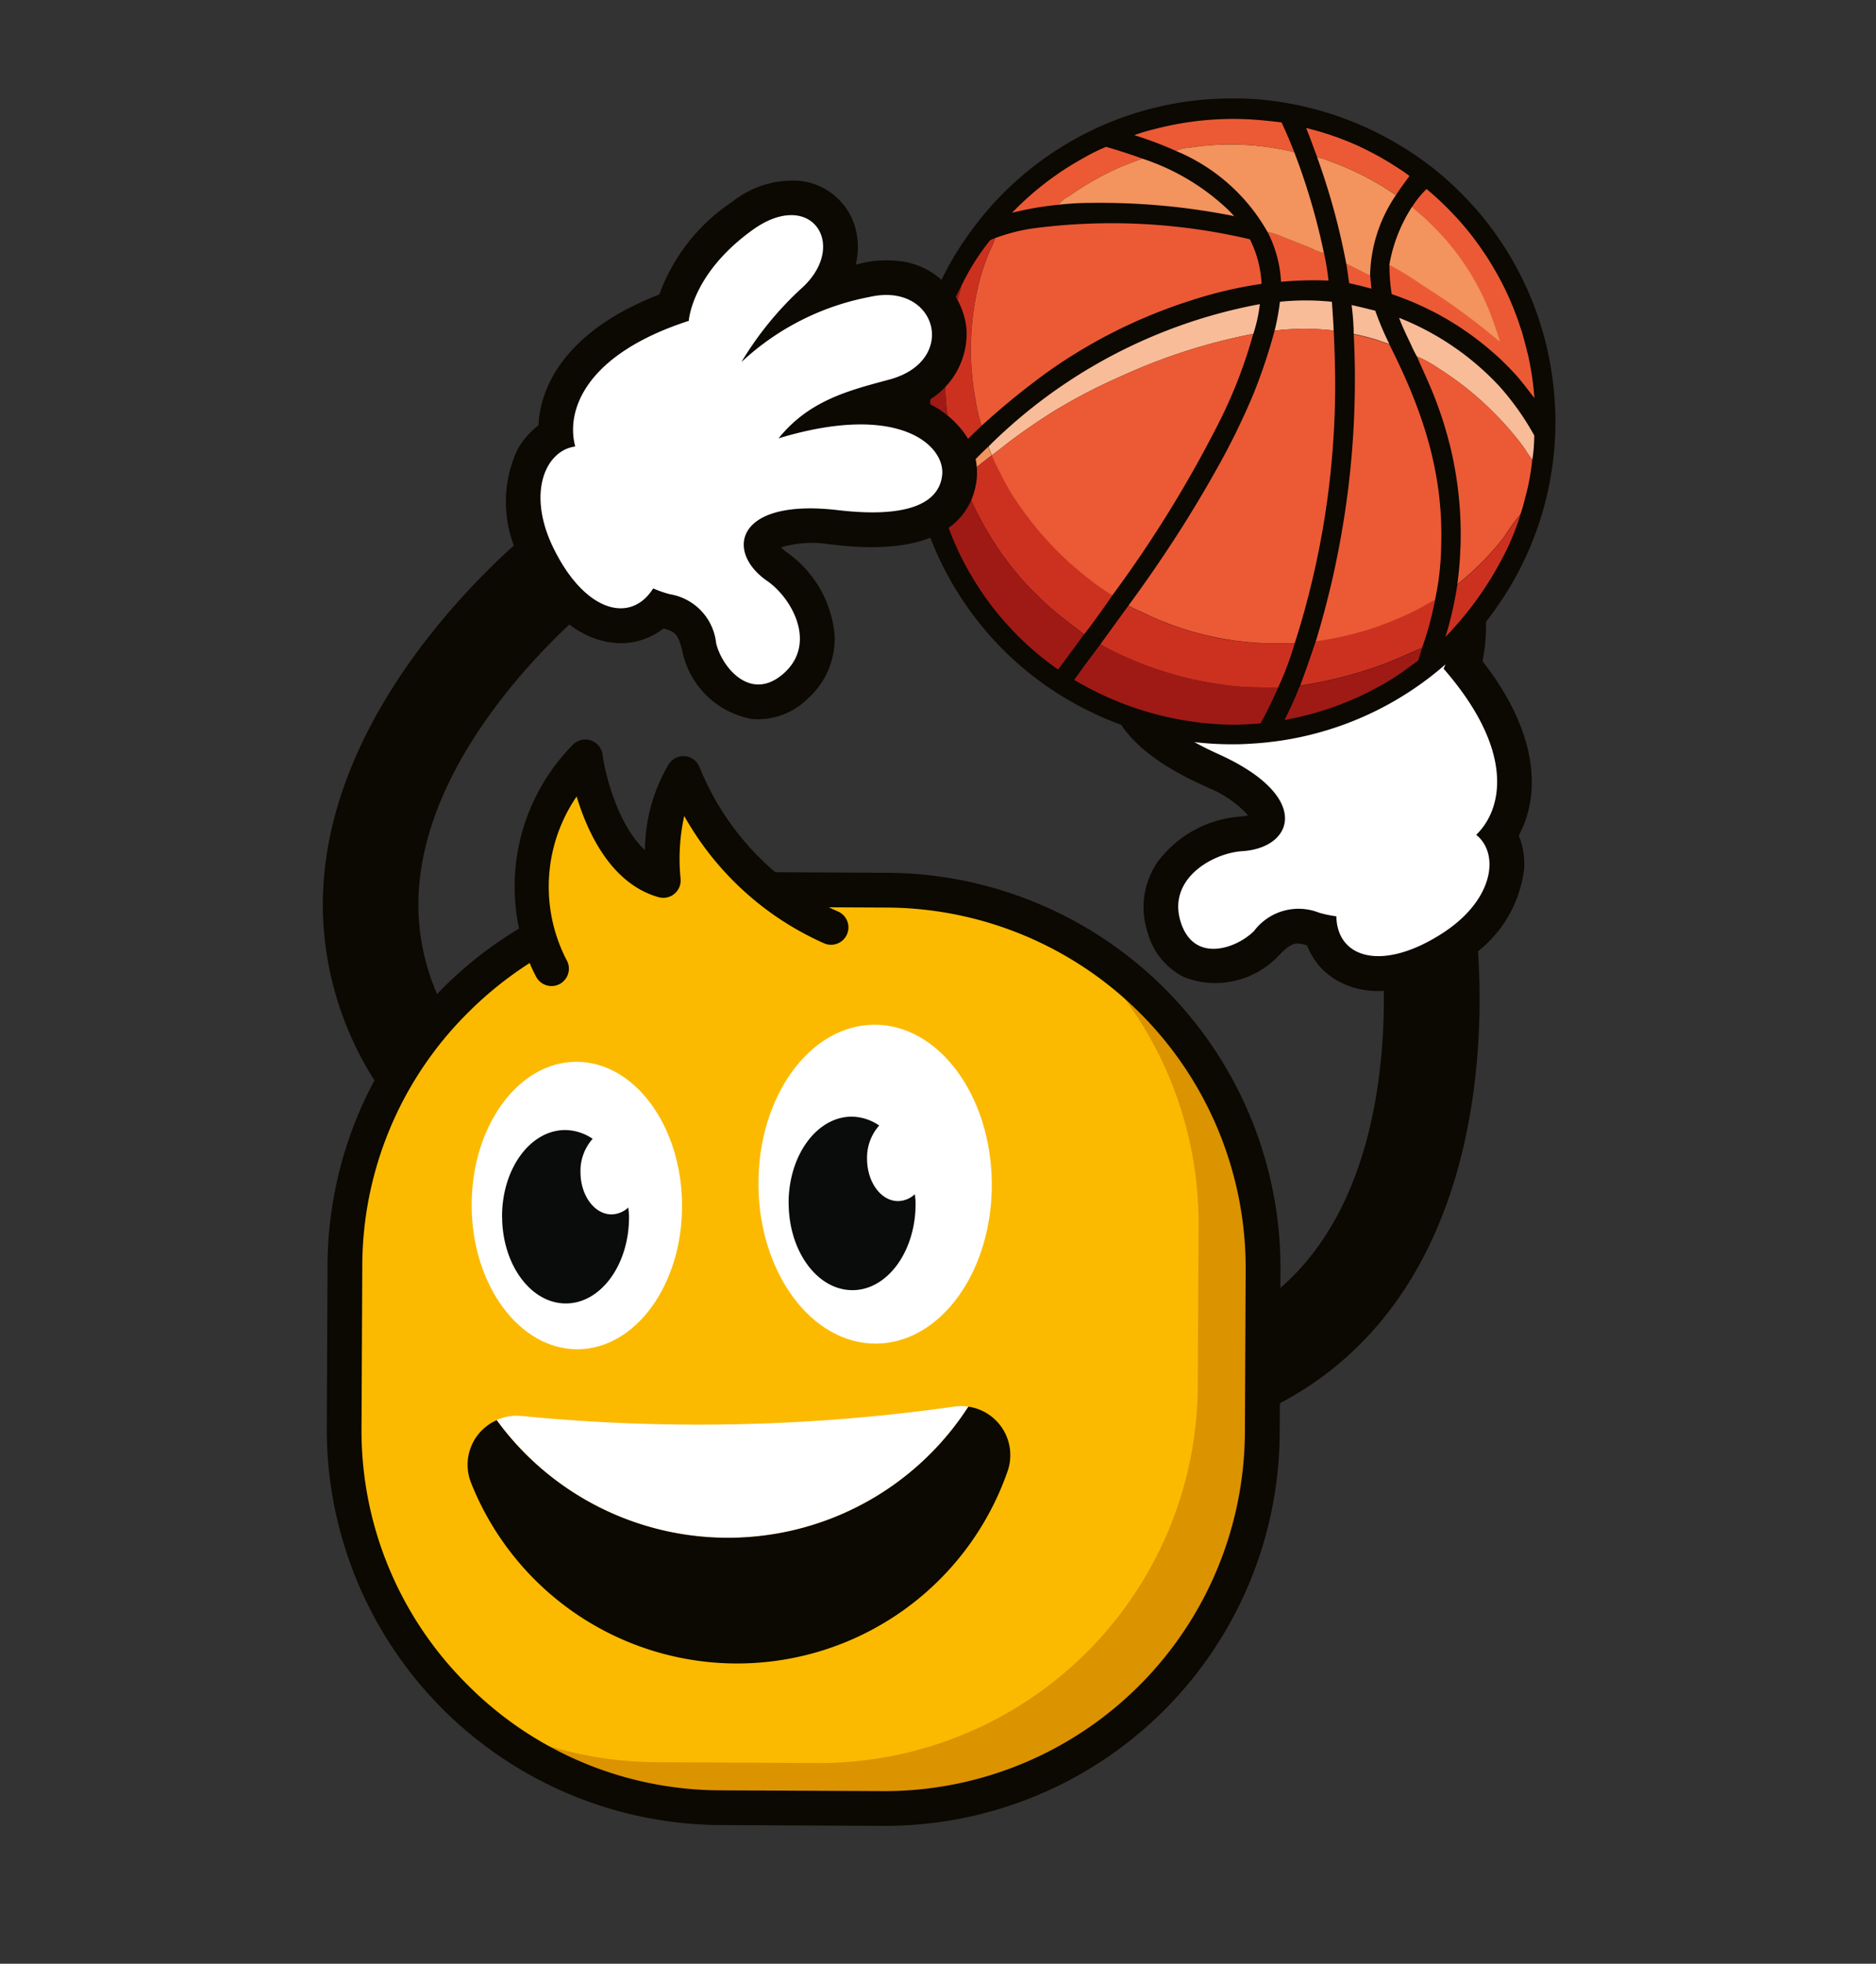
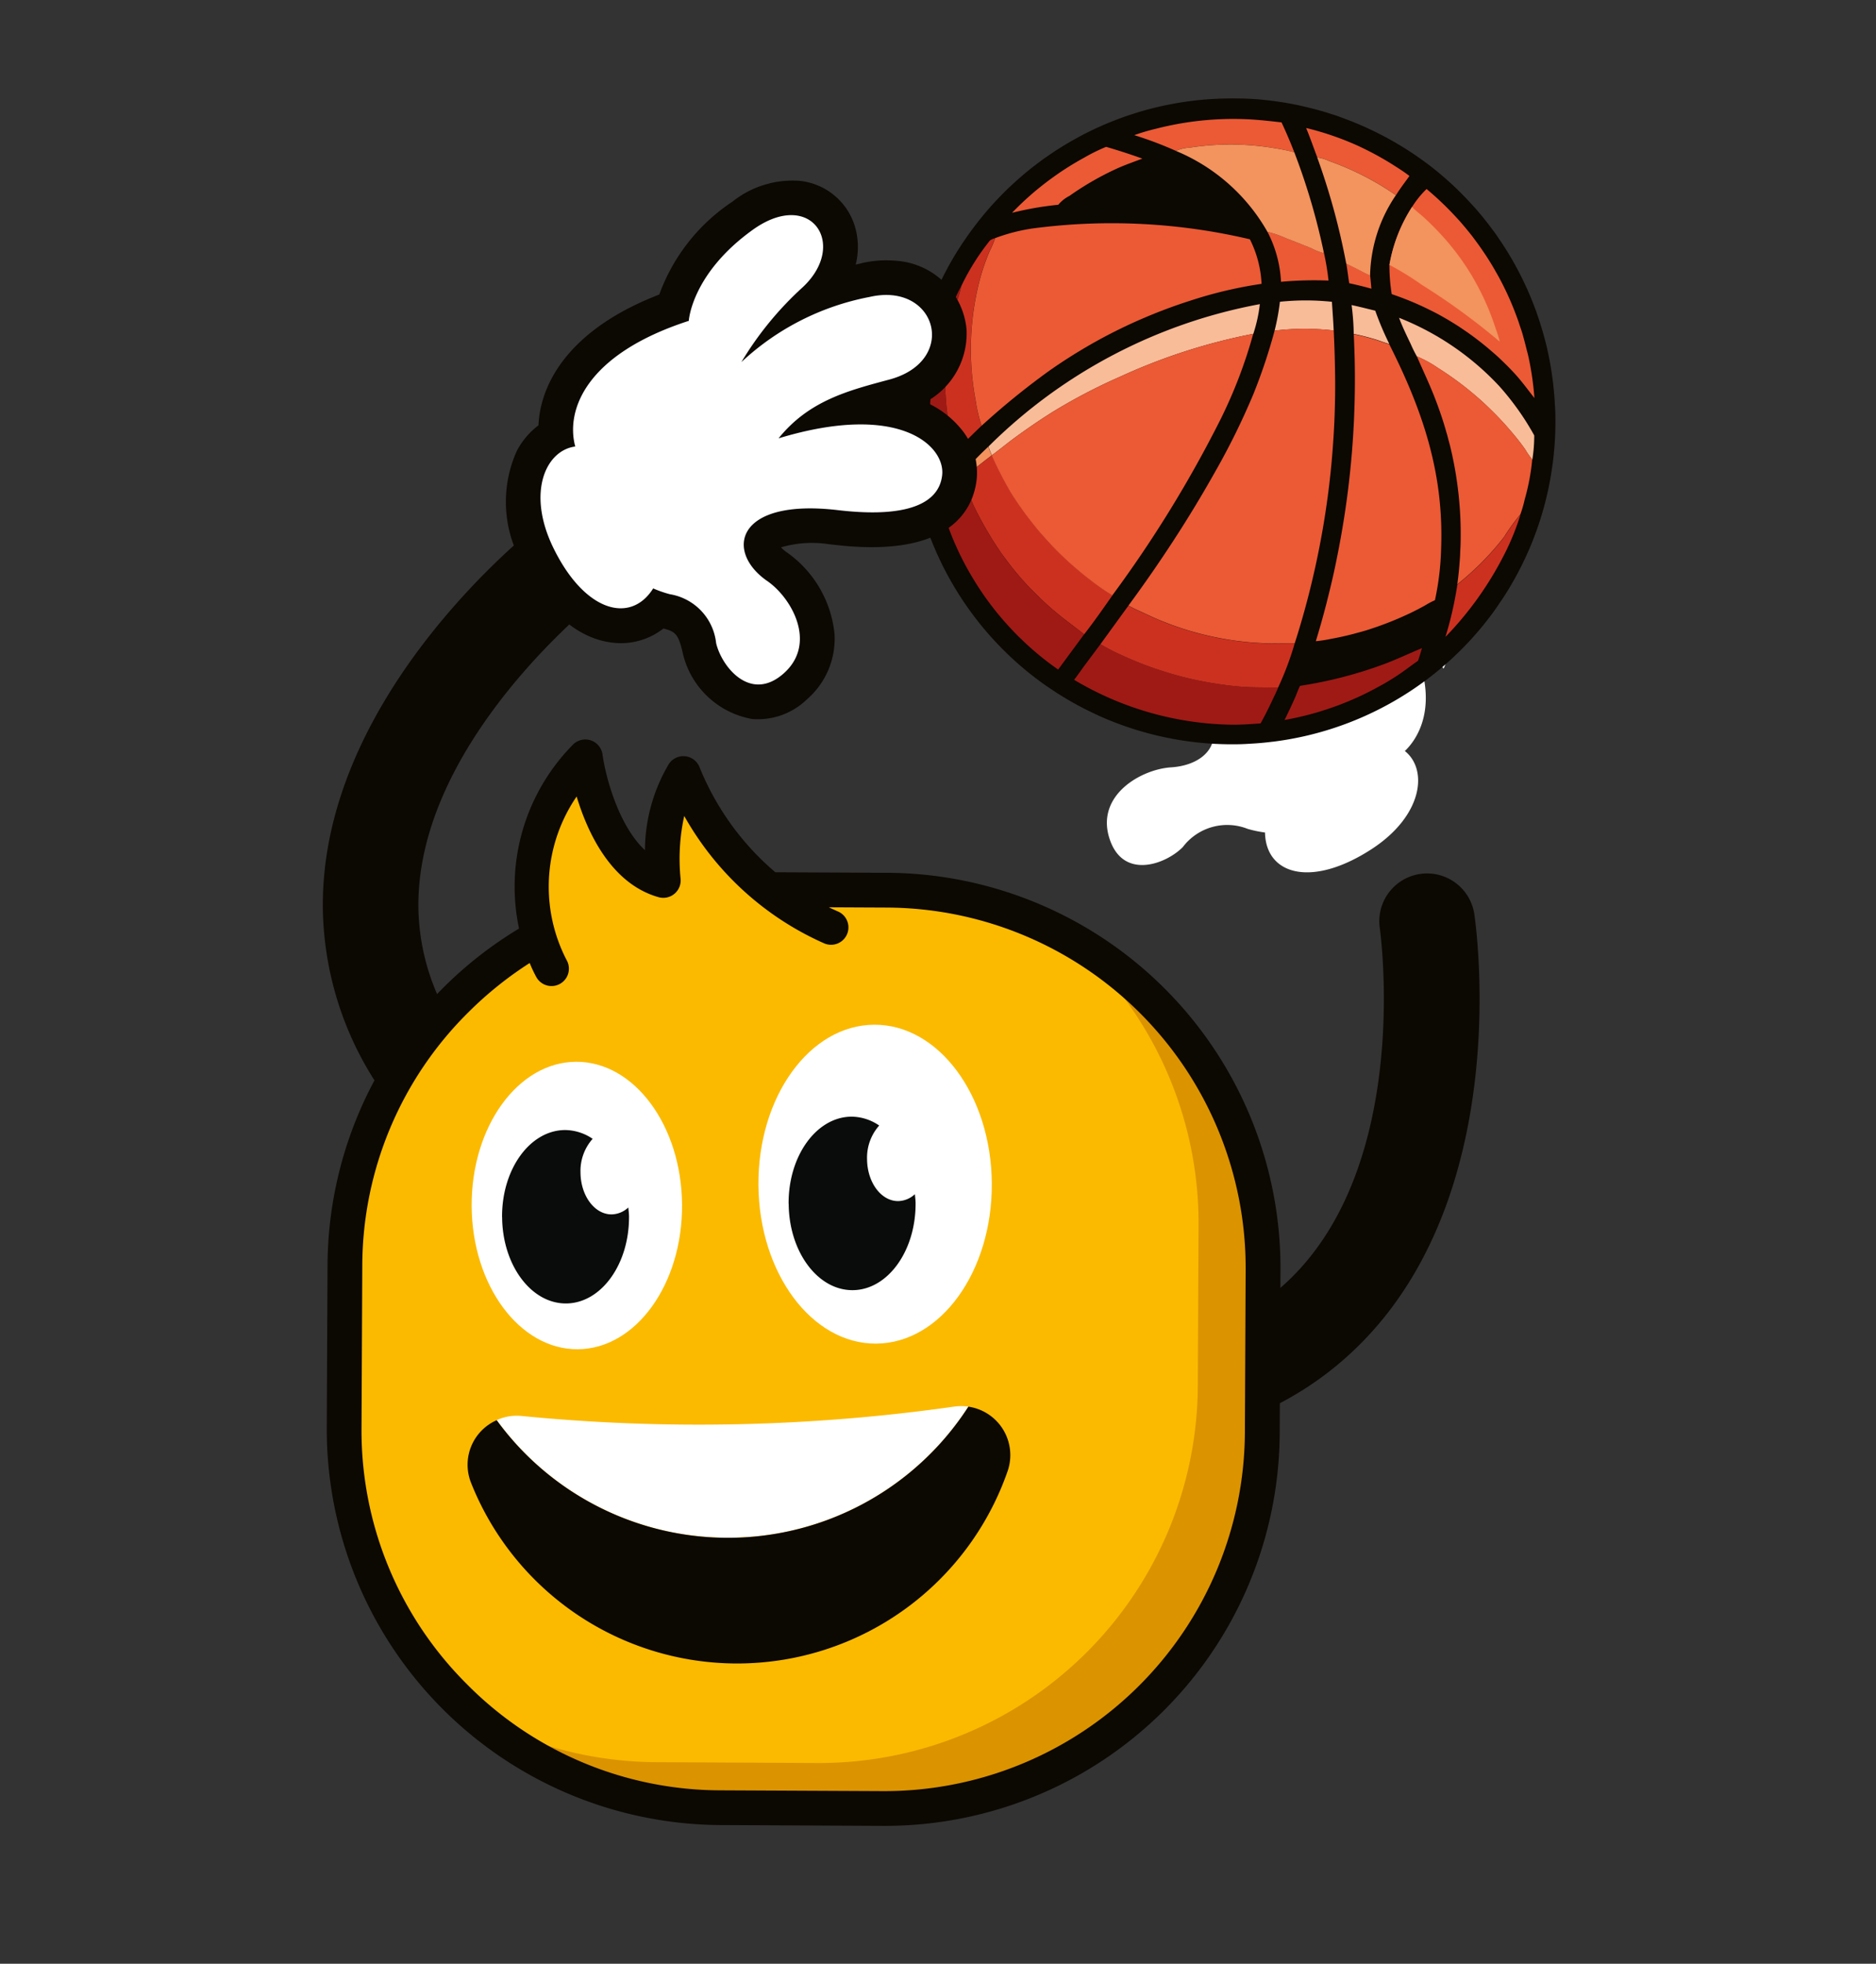
<svg xmlns="http://www.w3.org/2000/svg" width="107.311" height="112.32" viewBox="0 0 107.311 112.32">
  <rect x="0" y="0" width="107.311" height="112.32" fill="#333333" stroke="none" />
  <defs>
    <clipPath id="clip-path">
      <rect id="Rectangle_593" data-name="Rectangle 593" width="86.122" height="93.206" fill="none" />
    </clipPath>
    <clipPath id="clip-path-2">
      <path id="Path_1206" data-name="Path 1206" d="M110.168,3.006A21.678,21.678,0,0,0,89.306,18.9l-1.23,4.5-1.231,4.5a21.654,21.654,0,0,0,15.136,26.517l4.2,1.147,4.8,1.314a21.593,21.593,0,0,0,26.517-15.136l2.461-9.007A21.654,21.654,0,0,0,124.83,6.228l-4.8-1.312-4.2-1.149a21.424,21.424,0,0,0-5.651-.76h0" transform="translate(-86.084 -3.006)" fill="none" />
    </clipPath>
  </defs>
  <g id="Group_4023" data-name="Group 4023" transform="matrix(-0.966, 0.259, -0.259, -0.966, 107.311, 90.03)">
    <g id="Group_4018" data-name="Group 4018">
      <g id="Group_4017" data-name="Group 4017" clip-path="url(#clip-path)">
        <path id="Path_1201" data-name="Path 1201" d="M72.012,56.228a2.615,2.615,0,0,0-.263-.123c-8.584-3.48-15.962-3.445-21.929.106-10.594,6.3-12.4,21.337-12.472,21.973a2.732,2.732,0,0,0,5.429.614c.02-.17,1.607-13.012,9.855-17.9,4.417-2.62,10.159-2.528,17.065.272a2.731,2.731,0,0,0,2.316-4.939" transform="translate(-24.934 -35.748)" fill="#0c0802" />
-         <path id="Path_1202" data-name="Path 1202" d="M23.179,145.669a5.516,5.516,0,0,1-1.763-3.547,10.793,10.793,0,0,1,.915-6.7c-2.072-4.89-1.193-8.291.58-10.166a4.4,4.4,0,0,1,.187-1.894,7.083,7.083,0,0,1,4.837-4.255c2.895-.94,5.349-.725,6.911.606a3.932,3.932,0,0,1,1.387,2.612c.574.351.806.4,1.688-.125a4.96,4.96,0,0,1,5.562.181,4.03,4.03,0,0,1,1.366,3.049,4.573,4.573,0,0,1-1.615,3.734,6.491,6.491,0,0,1-5.219,1.265,2.052,2.052,0,0,0-.449-.044,6.252,6.252,0,0,0,1.771,2.094l.581.485c4.807,4.1,3.7,6.893,2.607,8.2a3.905,3.905,0,0,1-2.706,1.341,5.417,5.417,0,0,1-2.485-.4,4.453,4.453,0,0,1-1.382,4.6,4.339,4.339,0,0,1-5.622-.213,6.039,6.039,0,0,1-1.238-1.477c-.063-.107-.126-.212-.187-.317a4.107,4.107,0,0,1-1.722,1.544,3.694,3.694,0,0,1-4-.566" transform="translate(-14.113 -79.171)" fill="#0c0802" />
-         <path id="Path_1203" data-name="Path 1203" d="M28.558,139.6s-1.83,1.971-1.207,6.247c.592,4.058,4.395,3.36,4.351-.2a18.942,18.942,0,0,1,.643-5.519,14.787,14.787,0,0,0,2.418,7.867c2.037,3.376,6.179,1.134,4.18-2.474-1.17-2.112-2.33-4.136-1.984-6.892,3.293,6.429,6.932,6.562,8.011,5.272s.321-3.213-2.7-5.686c-4.569-3.736-2.788-6.3.108-5.72,1.683.338,4.555-.422,4.459-2.976s-2.731-2.308-3.93-1.6a3.18,3.18,0,0,1-3.847.044,6.457,6.457,0,0,0-.907-.459c.581-2.334-1.722-3.765-5.633-2.5-3.337,1.083-4.315,3.557-3.3,4.929-1.849,1.028-3.4,4.052-.658,9.662" transform="translate(-18.082 -83.178)" fill="#fff" />
+         <path id="Path_1203" data-name="Path 1203" d="M28.558,139.6s-1.83,1.971-1.207,6.247c.592,4.058,4.395,3.36,4.351-.2a18.942,18.942,0,0,1,.643-5.519,14.787,14.787,0,0,0,2.418,7.867c2.037,3.376,6.179,1.134,4.18-2.474-1.17-2.112-2.33-4.136-1.984-6.892,3.293,6.429,6.932,6.562,8.011,5.272c-4.569-3.736-2.788-6.3.108-5.72,1.683.338,4.555-.422,4.459-2.976s-2.731-2.308-3.93-1.6a3.18,3.18,0,0,1-3.847.044,6.457,6.457,0,0,0-.907-.459c.581-2.334-1.722-3.765-5.633-2.5-3.337,1.083-4.315,3.557-3.3,4.929-1.849,1.028-3.4,4.052-.658,9.662" transform="translate(-18.082 -83.178)" fill="#fff" />
        <path id="Path_1204" data-name="Path 1204" d="M137.5,41.75a21.653,21.653,0,0,1-26.517,15.136l-4.8-1.313-4.2-1.148A21.653,21.653,0,0,1,86.846,27.909l1.23-4.5,1.23-4.5A21.653,21.653,0,0,1,115.823,3.766l4.2,1.148,4.8,1.313a21.653,21.653,0,0,1,15.136,26.517Z" transform="translate(-57.498 -2.007)" fill="#db9300" />
      </g>
    </g>
    <g id="Group_4020" data-name="Group 4020" transform="translate(28.586 0.998)">
      <g id="Group_4019" data-name="Group 4019" clip-path="url(#clip-path-2)">
        <path id="Path_1205" data-name="Path 1205" d="M146.217,52.183A21.653,21.653,0,0,1,119.7,67.319l-4.8-1.313-4.2-1.148A21.653,21.653,0,0,1,95.558,38.341l1.23-4.5,1.23-4.5A21.654,21.654,0,0,1,124.535,14.2l4.2,1.149,4.8,1.313a21.653,21.653,0,0,1,15.136,26.517Z" transform="translate(-91.904 -9.973)" fill="#fbba00" />
      </g>
    </g>
    <g id="Group_4022" data-name="Group 4022">
      <g id="Group_4021" data-name="Group 4021" clip-path="url(#clip-path)">
        <path id="Path_1207" data-name="Path 1207" d="M161.047,156.035s1.9,6.731-5,11.2c0,0,.778-6.044-2.477-7.983,0,0-.5,3.671-2.7,5.61a16.254,16.254,0,0,0-5.88-10.687" transform="translate(-96.843 -102.976)" fill="#fbba00" />
        <path id="Path_1208" data-name="Path 1208" d="M138.916,31A22.644,22.644,0,0,0,123.085,3.263L114.077.8A22.57,22.57,0,0,0,86.341,16.633L83.88,25.64A22.609,22.609,0,0,0,99.712,53.377l6.189,1.691a15.508,15.508,0,0,1,2.627,6.885.994.994,0,0,0,1.649.676,9.747,9.747,0,0,0,2.6-4.412c1.117,1.792,1.08,4.712.928,5.915a.993.993,0,0,0,1.525.96,11.543,11.543,0,0,0,5.663-9.337,22.588,22.588,0,0,0,15.563-15.749ZM135,14.849a20.457,20.457,0,0,1,2,15.626l-2.461,9.007a20.452,20.452,0,0,1-9.671,12.436,20.9,20.9,0,0,1-4.053,1.777,7.343,7.343,0,0,0-.165-.905.993.993,0,0,0-1.913.536,9.135,9.135,0,0,1-2.981,8.872c-.069-2.159-.612-5.333-3.035-6.776a.994.994,0,0,0-1.493.717A11.4,11.4,0,0,1,110.1,59.53a17.115,17.115,0,0,0-5.842-9.11.993.993,0,0,0-1.237,1.554q.228.181.443.368l-3.227-.882A20.62,20.62,0,0,1,85.8,26.164l2.461-9.006a20.624,20.624,0,0,1,25.3-14.441l9.008,2.462A20.452,20.452,0,0,1,135,14.849" transform="translate(-55.49 0)" fill="#0c0802" />
        <path id="Path_1209" data-name="Path 1209" d="M169.782,66.039A16.363,16.363,0,0,0,143.524,59.8a2.972,2.972,0,0,0,.788.213A103.827,103.827,0,0,1,168.339,65.9a2.766,2.766,0,0,0,1.443.143" transform="translate(-95.864 -37.109)" fill="#fff" />
        <path id="Path_1210" data-name="Path 1210" d="M141.785,93.116c1.272-4.873-.587-9.578-4.154-10.509s-7.489,2.264-8.761,7.137.587,9.578,4.154,10.509,7.489-2.264,8.761-7.137" transform="translate(-85.809 -55.068)" fill="#fff" />
        <path id="Path_1211" data-name="Path 1211" d="M193.082,104.482c1.147-4.392-.53-8.634-3.744-9.473s-6.75,2.041-7.9,6.434.53,8.634,3.744,9.473,6.75-2.041,7.9-6.434" transform="translate(-120.948 -63.362)" fill="#fff" />
        <path id="Path_1212" data-name="Path 1212" d="M198.343,108.982c-.692,2.65-2.825,4.387-4.764,3.881a2.84,2.84,0,0,1-1.4-.895,2.767,2.767,0,0,0,1.169-1.678c.336-1.288-.155-2.531-1.1-2.778a1.44,1.44,0,0,0-1.023.135c.03-.166.048-.331.092-.5.692-2.65,2.825-4.387,4.764-3.881s2.95,3.065,2.259,5.714" transform="translate(-127.727 -68.917)" fill="#0a0b0b" />
        <path id="Path_1213" data-name="Path 1213" d="M150.077,98.426c-.692,2.65-2.825,4.387-4.764,3.881a2.843,2.843,0,0,1-1.4-.9,2.767,2.767,0,0,0,1.169-1.678c.336-1.288-.155-2.531-1.1-2.778a1.44,1.44,0,0,0-1.023.135c.03-.166.048-.331.092-.5.692-2.65,2.825-4.387,4.764-3.881s2.95,3.065,2.259,5.714" transform="translate(-95.489 -61.866)" fill="#0a0b0b" />
        <path id="Path_1214" data-name="Path 1214" d="M166.366,51.8a16.363,16.363,0,0,0-26.258-6.238,2.8,2.8,0,0,1-1.225-4.123,16.376,16.376,0,0,1,29.83,7.307,2.783,2.783,0,0,1-2.347,3.055" transform="translate(-92.447 -22.872)" fill="#0c0802" />
        <path id="Path_1215" data-name="Path 1215" d="M15.995,201.576l.051.008q.223.03.447.055t.448.044q.224.019.449.033t.449.022q.225.008.45.012t.45,0q.225,0,.45-.011t.449-.022c.15-.009.3-.02.449-.033s.3-.027.448-.044.3-.035.447-.054.3-.042.445-.065.3-.049.443-.076.295-.056.441-.087.293-.063.439-.1.292-.071.437-.109.29-.078.434-.119.288-.085.431-.129.286-.092.427-.14.283-.1.424-.15.281-.106.42-.161.278-.113.416-.171.275-.119.412-.181.272-.126.407-.192.269-.132.4-.2.266-.139.4-.211.262-.145.392-.221.259-.152.387-.23.255-.158.381-.239.251-.164.375-.249.247-.17.369-.258.243-.176.362-.267.241-.184.36-.278.236-.189.353-.286.232-.2.346-.295.227-.2.339-.3.222-.206.331-.311.217-.212.323-.319.212-.217.315-.328.206-.222.307-.335.2-.227.3-.343.195-.232.29-.35.189-.237.282-.357.183-.241.272-.364.177-.246.264-.371.171-.25.254-.377.165-.254.245-.383.159-.258.235-.389.152-.262.226-.395.145-.266.216-.4.139-.269.206-.405.132-.273.2-.41.125-.276.186-.415.119-.279.175-.419.112-.282.165-.423.1-.285.154-.428.1-.287.144-.431.091-.289.133-.435.084-.291.123-.438.076-.293.112-.441.069-.295.1-.443.062-.3.09-.445.054-.3.079-.448.047-.3.068-.45a18.439,18.439,0,0,0-3.4-13.469q-.137-.186-.279-.369t-.288-.362q-.146-.179-.3-.354t-.306-.347q-.155-.172-.314-.339t-.323-.331q-.163-.163-.331-.323t-.339-.315q-.171-.155-.346-.306t-.354-.3q-.179-.146-.361-.289t-.369-.279q-.186-.137-.375-.27t-.382-.261q-.193-.128-.389-.251t-.394-.241q-.2-.118-.4-.231t-.406-.221q-.2-.108-.411-.211t-.416-.2q-.21-.1-.421-.191t-.426-.18q-.214-.088-.43-.169t-.434-.158q-.218-.077-.438-.148t-.442-.136q-.222-.066-.445-.126t-.448-.115q-.225-.054-.451-.1t-.453-.092q-.227-.043-.455-.081t-.457-.069l-.063-.011A18.429,18.429,0,0,0,7.613,168.32q-.187.136-.371.277t-.364.287q-.18.145-.356.3t-.349.3q-.172.154-.341.313t-.333.321q-.165.163-.325.329t-.317.338q-.156.171-.308.345t-.3.353q-.147.178-.291.36t-.281.368q-.138.185-.272.374t-.263.381q-.129.192-.253.388t-.243.394q-.119.2-.233.4t-.223.406q-.109.2-.213.411t-.2.416q-.1.209-.192.421t-.182.426q-.088.214-.171.43t-.16.434c-.052.145-.1.292-.149.438s-.094.294-.138.442-.087.3-.127.445-.079.3-.116.448-.072.3-.1.451-.064.3-.093.453-.057.3-.082.456-.049.3-.071.458-.041.3-.059.446-.034.3-.048.447-.026.3-.037.449-.019.3-.026.449-.012.3-.015.45,0,.3,0,.45,0,.3.007.45.01.3.018.45.018.3.029.449.025.3.04.448.033.3.051.447.04.3.062.446.047.3.073.444.054.3.084.442.061.294.095.44.068.292.105.438.076.29.116.435.082.289.127.432.09.286.137.429.1.284.147.425.1.282.158.421.11.279.168.418.117.276.178.413.124.273.188.409.131.27.2.4.137.267.209.4.143.264.218.394.15.26.227.389.156.256.237.383.163.252.246.377.169.248.255.371.175.244.264.364q.1.137.208.272t.213.268q.108.133.218.264t.222.26q.113.129.227.256t.232.252q.117.125.236.247t.241.243q.122.121.245.239t.25.234q.126.116.254.23t.258.225q.13.111.262.22t.266.216q.134.107.27.211t.274.206q.138.1.278.2t.281.2q.141.1.285.19t.288.185q.145.091.292.18t.295.174q.148.086.3.169t.3.163q.151.081.3.158t.307.152q.154.075.309.147t.312.141q.156.069.314.135t.317.13q.159.063.319.124t.321.118q.445.153.9.286t.91.242q.458.11.921.2t.929.153" transform="translate(0 -110.066)" fill="#0c0802" />
        <path id="Path_1216" data-name="Path 1216" d="M103.261,222.945c.163-.108.339-.211.494-.331a2.556,2.556,0,0,0-.486.115l-.012,0Z" transform="translate(-68.968 -148.69)" fill="#eb5a35" />
        <path id="Path_1217" data-name="Path 1217" d="M97.235,224.355q.7-.375,1.367-.793a5.785,5.785,0,0,0,.6-.382l0-.214c-.246.08-.483.2-.721.3q-.638.284-1.285.548l-.015.008a3.185,3.185,0,0,1,.062.535" transform="translate(-64.904 -148.925)" fill="#f3935e" />
        <path id="Path_1218" data-name="Path 1218" d="M26.233,237.076a4.23,4.23,0,0,1,.416.36q.36.327.727.645c.036-.377.089-.751.131-1.127q-.583-.3-1.146-.631Z" transform="translate(-17.522 -157.847)" fill="#eb5a35" />
        <path id="Path_1219" data-name="Path 1219" d="M26.385,228.375c.408.221.811.451,1.224.661a14.228,14.228,0,0,1,.309-1.625q-.586-.291-1.14-.639c-.226-.144-.445-.312-.678-.444a17.044,17.044,0,0,1,.285,2.047" transform="translate(-17.433 -151.171)" fill="#f8bc98" />
        <path id="Path_1220" data-name="Path 1220" d="M33.772,232.659a14.432,14.432,0,0,0,2.872.772,13.115,13.115,0,0,1,.722-1.518,14.343,14.343,0,0,1-3.267-.867c-.119.535-.22,1.075-.327,1.613" transform="translate(-22.557 -154.322)" fill="#f8bc98" />
        <path id="Path_1221" data-name="Path 1221" d="M11.891,180.745a11.874,11.874,0,0,0,1.24-1.01,15.9,15.9,0,0,1,3.281-1.919,21.369,21.369,0,0,1,.984-1.966c.143-.255.3-.5.449-.753a19.3,19.3,0,0,0-4.455,3.667,13.952,13.952,0,0,0-1.5,1.981" transform="translate(-7.942 -116.952)" fill="#cc3120" />
        <path id="Path_1222" data-name="Path 1222" d="M32.905,241.269a.314.314,0,0,1,.035-.1,3.776,3.776,0,0,1,.6.451q.625.476,1.261.936a5.567,5.567,0,0,0,.916.618,6.92,6.92,0,0,1-.008-2.962,20.939,20.939,0,0,1-2.642-.636,14.338,14.338,0,0,0-.163,1.7" transform="translate(-21.978 -160.017)" fill="#eb5a35" />
        <path id="Path_1223" data-name="Path 1223" d="M94.738,235a11.713,11.713,0,0,0,1.439-1.878,17.707,17.707,0,0,0,2.847-8.084c-.485.311-1.01.572-1.486.9a15.707,15.707,0,0,1-1.764,7.342c-.145.28-.307.554-.473.822a5.934,5.934,0,0,0-.562.9" transform="translate(-63.278 -150.306)" fill="#9f1a15" />
        <path id="Path_1224" data-name="Path 1224" d="M20.268,255.818c-.08-.59-.119-1.191-.18-1.784a2.307,2.307,0,0,1-.6-.37,16.231,16.231,0,0,1-3.189-2.882c-.323.305-.684.579-1.028.862.24.313.511.609.78.9q.228.246.466.482t.484.463q.247.226.5.443t.52.422q.264.206.537.4t.553.378q.28.183.568.356t.582.332" transform="translate(-10.203 -167.505)" fill="#eb5a35" />
        <path id="Path_1225" data-name="Path 1225" d="M60.753,266.736a10.226,10.226,0,0,0,1.353-.267q.318-.077.633-.166t.626-.19q.311-.1.618-.214t.61-.237q.3-.125.6-.26t.59-.283q.292-.147.579-.306t.567-.327a18.381,18.381,0,0,1-2.675-.241,2,2,0,0,1-.75.325,16.829,16.829,0,0,1-3.108.82c-.486.074-.981.11-1.47.16q.894.622,1.826,1.185" transform="translate(-39.359 -176.496)" fill="#eb5a35" />
        <path id="Path_1226" data-name="Path 1226" d="M34.243,170.26c.748-.095,1.486-.233,2.237-.311a24.292,24.292,0,0,1,5.055.036c.155-.168.292-.377.436-.557q.448-.561.927-1.1-.213-.018-.427-.032t-.427-.021q-.214-.008-.428-.011t-.428,0q-.214,0-.428.01t-.427.021q-.213.013-.427.031t-.426.042q-.213.023-.425.052c-.141.019-.282.04-.423.062s-.281.047-.421.073-.28.054-.42.084-.279.061-.417.094-.277.067-.415.1-.275.074-.412.114-.274.081-.409.124c-.506.16-.993.371-1.492.551-.141.2-.269.42-.4.63" transform="translate(-22.872 -112.39)" fill="#9f1a15" />
        <path id="Path_1227" data-name="Path 1227" d="M33.624,264.3c.608.239,1.213.479,1.835.677q.315.1.634.189t.64.164q.322.077.646.141t.651.117q.327.052.655.092t.658.068q.329.027.66.043t.661.018a11.365,11.365,0,0,0,1.285-.033,21.187,21.187,0,0,1-2.07-1.488,2.048,2.048,0,0,1-.8-.02,15.246,15.246,0,0,1-4.695-1.291c-.346-.156-.692-.322-1.022-.511q.1.922.262,1.835" transform="translate(-22.283 -175.307)" fill="#eb5a35" />
        <path id="Path_1228" data-name="Path 1228" d="M6.071,202.013q.106.424.235.842t.282.827q.153.409.328.81t.374.79a15.715,15.715,0,0,0,4.508,5.229c-.05-.542-.156-1.083-.256-1.618a7.346,7.346,0,0,0-.158-.784,6.338,6.338,0,0,1-.98-.933q-.242-.26-.473-.53T9.48,206.1q-.221-.278-.43-.566t-.408-.581q-.2-.295-.385-.6t-.361-.612q-.175-.309-.337-.625t-.313-.638q-.253-.532-.459-1.084a5.491,5.491,0,0,0-.249-.7,8.8,8.8,0,0,0-.466,1.314" transform="translate(-4.055 -134.052)" fill="#f8bc98" />
        <path id="Path_1229" data-name="Path 1229" d="M86.964,238.951a1.029,1.029,0,0,0,.321-.053,13.357,13.357,0,0,0,2.223-2.053l.038-.047a5.936,5.936,0,0,1,.562-.9c.167-.267.328-.542.474-.822a15.709,15.709,0,0,0,1.764-7.342q-.918.541-1.852,1.055a8.433,8.433,0,0,1-.045,1.477,15.727,15.727,0,0,1-2.1,6.759,12.548,12.548,0,0,1-.891,1.3,5.628,5.628,0,0,0-.473.6l-.016.029" transform="translate(-58.086 -152.109)" fill="#cc3120" />
        <path id="Path_1230" data-name="Path 1230" d="M18.372,242.639a16.219,16.219,0,0,0,3.189,2.881,2.3,2.3,0,0,0,.6.37,39.294,39.294,0,0,1-.031-6.3q-.367-.318-.727-.645a4.321,4.321,0,0,0-.416-.36,8.437,8.437,0,0,1-2.61,4.049" transform="translate(-12.271 -159.361)" fill="#f3935e" />
-         <path id="Path_1231" data-name="Path 1231" d="M50.432,259.051c.489-.05.984-.087,1.47-.16a16.827,16.827,0,0,0,3.108-.82,2,2,0,0,0,.75-.325,16.5,16.5,0,0,1-1.83-.38q-1-.253-1.984-.559t-1.952-.663q-.967-.357-1.914-.765t-1.871-.865a7.711,7.711,0,0,0,.435.748,12.977,12.977,0,0,0,3.788,3.788" transform="translate(-30.864 -169.997)" fill="#f3935e" />
-         <path id="Path_1232" data-name="Path 1232" d="M29.921,175.879l.023,0a4.689,4.689,0,0,0,.61-.143q.452-.117.91-.2.3-.056.6-.1t.6-.082q.3-.036.6-.062t.6-.042q.3-.016.605-.021t.606,0q.3,0,.605.02t.6.041a7.729,7.729,0,0,1,.828.093c.5-.751,1-1.5,1.532-2.237a24.292,24.292,0,0,0-5.055-.036c-.75.079-1.489.217-2.237.312a18.243,18.243,0,0,0-1.435,2.468" transform="translate(-19.985 -115.54)" fill="#cc3120" />
        <path id="Path_1233" data-name="Path 1233" d="M45.89,229.917a29.666,29.666,0,0,0,17.091-3.845,3.187,3.187,0,0,0-.062-.535c-.5.2-.995.424-1.5.623q-1.195.465-2.419.848a32.048,32.048,0,0,1-4.408.983,33.377,33.377,0,0,1-7.91.383,8.453,8.453,0,0,0-.8,1.543" transform="translate(-30.651 -150.642)" fill="#f8bc98" />
        <path id="Path_1234" data-name="Path 1234" d="M32.94,250.38c.329.189.675.355,1.022.511a15.251,15.251,0,0,0,4.695,1.291,2.059,2.059,0,0,0,.8.02,10.743,10.743,0,0,1-3.856-5.825,5.533,5.533,0,0,1-.916-.618q-.636-.461-1.261-.936a3.756,3.756,0,0,0-.6-.451.312.312,0,0,0-.035.1,37.153,37.153,0,0,0,.151,5.905" transform="translate(-21.861 -163.223)" fill="#f3935e" />
        <path id="Path_1235" data-name="Path 1235" d="M94.3,198.9a2.568,2.568,0,0,1,.486-.115c.342-.2.674-.433,1.035-.6a21.889,21.889,0,0,0-.122-2.2q-.018-.155-.039-.31t-.045-.309c-.016-.1-.033-.206-.05-.308s-.036-.2-.056-.307-.04-.2-.062-.306-.044-.2-.067-.305-.048-.2-.073-.3-.051-.2-.078-.3-.055-.2-.084-.3-.058-.2-.089-.3-.062-.2-.095-.3-.066-.2-.1-.3-.069-.2-.105-.294-.073-.195-.111-.292-.076-.194-.116-.29-.08-.192-.121-.288-.083-.191-.127-.285-.087-.189-.132-.283-.09-.188-.137-.281-.094-.186-.142-.278-.1-.184-.147-.276-.1-.182-.152-.273-.1-.181-.157-.27-.107-.178-.162-.267-.11-.177-.166-.264-.113-.175-.171-.261-.117-.173-.176-.258-.12-.17-.181-.255-.123-.168-.185-.251-.126-.166-.19-.248-.129-.163-.194-.244-.132-.161-.2-.241L89.833,188.5c.4.541.828,1.059,1.216,1.61q.181.257.352.519t.334.531q.162.268.315.542t.3.553q.142.279.275.563t.255.572q.123.288.235.581t.214.589q.214.638.386,1.288t.3,1.311c.052.26.223,1.641.294,1.743" transform="translate(-60.002 -124.863)" fill="#9f1a15" />
        <path id="Path_1236" data-name="Path 1236" d="M69.114,175.7l1.192-.94c.264-.211.522-.434.792-.638a18.121,18.121,0,0,0-8.128-4.839c-.505-.135-1.017-.233-1.53-.33q-.533.555-1.027,1.148c-.156.184-.323.366-.465.561.681.219,1.376.374,2.052.619q.411.148.815.314t.8.349q.4.183.785.383t.768.417q.379.216.749.449t.729.481q.36.248.708.512t.685.542a12.549,12.549,0,0,1,1.075.973" transform="translate(-40.042 -112.848)" fill="#9f1a15" />
        <path id="Path_1237" data-name="Path 1237" d="M63.823,180.854l2.12-1.719a12.547,12.547,0,0,0-1.075-.973q-.337-.278-.685-.542t-.708-.512q-.36-.248-.729-.481T62,176.179q-.379-.217-.767-.416t-.785-.383q-.4-.183-.8-.349t-.815-.314c-.675-.245-1.371-.4-2.052-.619a17.16,17.16,0,0,0-1.577,2.2c.222.081.466.128.7.187.424.109.847.22,1.261.362q.2.066.4.137t.394.146q.2.075.39.156c.13.053.258.109.387.165s.256.115.383.175.253.121.378.184.25.127.373.193.247.133.369.2.243.139.364.211.24.145.358.219.236.15.353.228.232.156.347.236.229.162.342.245.224.167.335.253.22.173.329.261.216.178.323.269c.282.237.579.468.843.724" transform="translate(-36.87 -116.284)" fill="#cc3120" />
        <path id="Path_1238" data-name="Path 1238" d="M87.974,202.885q.648-.263,1.286-.548c.237-.1.474-.218.72-.3l.013,0c-.071-.1-.242-1.483-.294-1.743q-.128-.66-.3-1.311t-.386-1.288q-.1-.3-.214-.589t-.235-.581q-.123-.288-.255-.572t-.276-.563q-.142-.279-.3-.553t-.314-.542q-.162-.268-.334-.531t-.352-.518c-.389-.551-.815-1.07-1.216-1.61-.731.551-1.441,1.15-2.143,1.737a11.829,11.829,0,0,1,.947,1.113q.133.171.262.346t.254.352q.125.177.246.358t.238.363q.117.183.229.369t.221.374q.108.188.212.379c.069.127.137.255.2.383s.131.258.195.388.125.261.186.393.119.264.176.4.113.266.167.4.107.269.158.4.1.271.149.408.094.273.139.411.088.275.13.414a21.814,21.814,0,0,1,.483,2.265" transform="translate(-55.691 -127.997)" fill="#cc3120" />
        <path id="Path_1239" data-name="Path 1239" d="M7.475,189.067a5.464,5.464,0,0,1,.249.7q.206.552.459,1.084.15.322.313.638t.337.625q.175.309.362.612t.385.6q.2.295.408.582t.43.566q.221.278.452.548t.473.53a6.339,6.339,0,0,0,.98.933c-.132-.909-.306-1.806-.394-2.722-.012-.111-.023-.222-.032-.333s-.019-.222-.027-.333-.015-.222-.022-.334-.012-.222-.017-.334-.008-.222-.011-.334,0-.223-.006-.334,0-.223,0-.334,0-.223,0-.334.005-.223.009-.334.009-.223.015-.334.013-.222.02-.333.016-.222.025-.333.019-.222.03-.333.023-.222.036-.332.026-.221.041-.332.03-.221.046-.331.033-.22.051-.33.037-.22.056-.329.04-.219.061-.329.044-.219.066-.327.047-.218.072-.326.05-.217.077-.325.053-.217.082-.324.057-.216.087-.323.06-.215.092-.321.064-.214.1-.32.067-.213.1-.318.07-.211.107-.316.074-.21.112-.315.077-.209.117-.313.08-.208.122-.311.084-.207.127-.309a15.878,15.878,0,0,0-3.281,1.919,11.906,11.906,0,0,1-1.24,1.01,7.023,7.023,0,0,0-.457.755,12.6,12.6,0,0,0-1.01,2.1" transform="translate(-4.993 -122.42)" fill="#eb5a35" />
        <path id="Path_1240" data-name="Path 1240" d="M6.651,224.008a5.491,5.491,0,0,0,1.063-.773,8.914,8.914,0,0,0,2.111-2.868,10.456,10.456,0,0,0,.307-1.649q-.22-.146-.436-.3t-.427-.313q-.211-.16-.417-.326t-.406-.339q-.2-.173-.4-.352t-.384-.364q-.189-.185-.373-.376t-.361-.387q-.177-.2-.348-.4t-.336-.409q-.165-.207-.323-.419t-.309-.429q-.151-.217-.3-.439t-.282-.448q-.137-.227-.268-.457t-.253-.465c-.276-.531-.483-1.081-.721-1.628q-.02.1-.038.2-.037.209-.069.42t-.059.421q-.027.211-.048.423t-.038.424q-.016.212-.027.424T3.5,213.6q-.005.213-.006.425t0,.425q0,.213.015.425t.025.425q.015.212.036.424t.046.423q.025.211.056.422t.067.42q.036.21.077.418t.087.416q.046.208.1.414t.108.411q.056.205.118.409t.128.406q.067.2.138.4t.148.4q.077.2.158.4t.168.391q.086.194.177.387t.187.383q.1.19.2.378t.206.373q.105.185.215.367t.223.362q.114.18.232.356t.241.351" transform="translate(-2.334 -140.844)" fill="#eb5a35" />
        <path id="Path_1241" data-name="Path 1241" d="M10.466,230.525a8.914,8.914,0,0,0,2.111-2.868,16.308,16.308,0,0,1-1.491-1.577,38.307,38.307,0,0,1-3.469-4.3c-.011.322.024.655.044.977q.011.2.029.393t.04.392q.022.2.05.39t.061.389q.033.194.072.387t.082.385q.044.192.093.383t.1.38q.054.189.114.377t.124.374q.064.186.134.37t.144.366q.074.182.154.362t.164.358q.084.178.174.353t.183.348q.291.541.625,1.058c.148.226.324.445.451.683l.011.02" transform="translate(-5.085 -148.134)" fill="#f3935e" />
        <path id="Path_1242" data-name="Path 1242" d="M26.466,196.271q.117-.543.245-1.085t.268-1.079q.14-.538.292-1.073t.315-1.067q.163-.532.338-1.059t.361-1.052q.186-.524.384-1.044t.406-1.035q.209-.516.429-1.026t.451-1.016q.231-.506.473-1.007t.494-1q.253-.5.516-.985t.537-.974q.274-.484.558-.962t.579-.949a7.638,7.638,0,0,0-.827-.093q-.3-.025-.6-.04t-.605-.02q-.3,0-.606,0t-.605.021q-.3.015-.6.042t-.6.062q-.3.036-.6.082t-.6.1q-.458.088-.91.2a4.741,4.741,0,0,1-.609.142l-.024,0a15.7,15.7,0,0,0-1.121,2.808c-1.261,4.105-1.009,7.875-.148,12.011.232.132.452.3.678.444a13.069,13.069,0,0,0,1.14.639" transform="translate(-15.981 -120.031)" fill="#eb5a35" />
        <path id="Path_1243" data-name="Path 1243" d="M44.363,237.234a34.446,34.446,0,0,0,11.878,3.823,10.5,10.5,0,0,0,2.181.016l.016-.029a5.668,5.668,0,0,1,.473-.6,12.467,12.467,0,0,0,.892-1.3,15.73,15.73,0,0,0,2.1-6.758,8.468,8.468,0,0,0,.045-1.477,43.038,43.038,0,0,1-4.438,1.992q-.535.2-1.077.377t-1.091.335q-.549.157-1.1.293t-1.113.25q-.559.115-1.122.207t-1.129.164q-.566.071-1.135.121t-1.138.077a24.415,24.415,0,0,1-4.226-.124,6.319,6.319,0,0,0-.015,2.631" transform="translate(-29.544 -154.231)" fill="#eb5a35" />
        <path id="Path_1244" data-name="Path 1244" d="M48.285,209.223a33.393,33.393,0,0,0,7.91-.383,32.045,32.045,0,0,0,4.408-.983q1.224-.383,2.419-.848c.5-.2,1-.419,1.5-.623l.015-.008a21.792,21.792,0,0,0-.483-2.264q-.062-.208-.13-.414t-.139-.411q-.072-.2-.149-.408t-.158-.4q-.082-.2-.167-.4t-.176-.4q-.091-.2-.186-.392t-.195-.388c-.066-.129-.134-.256-.2-.383s-.14-.253-.212-.379-.146-.25-.221-.374-.151-.246-.229-.369-.157-.243-.238-.363-.163-.239-.246-.358-.168-.235-.254-.352-.173-.231-.262-.346a11.871,11.871,0,0,0-.947-1.113,69.191,69.191,0,0,0-8.6,8.136,27.357,27.357,0,0,0-3.058,4.223" transform="translate(-32.251 -131.491)" fill="#eb5a35" />
        <path id="Path_1245" data-name="Path 1245" d="M38.023,198.311a31.573,31.573,0,0,1,2.134-3.22,40.94,40.94,0,0,1,3.205-3.658q1.6-1.639,3.308-3.176t3.5-2.967c-.265-.256-.562-.487-.843-.724q-.16-.136-.323-.269t-.329-.261q-.166-.129-.336-.253t-.342-.245q-.172-.12-.347-.236t-.353-.228q-.178-.112-.359-.219t-.364-.211q-.183-.1-.369-.2c-.124-.066-.248-.13-.374-.193s-.251-.124-.378-.184-.254-.118-.382-.175-.257-.112-.387-.165-.26-.106-.39-.156-.262-.1-.394-.146-.264-.093-.4-.137c-.414-.141-.837-.253-1.261-.362-.229-.059-.473-.106-.695-.187q-.258.4-.508.806t-.492.816q-.242.41-.476.826t-.459.835q-.226.419-.443.843t-.426.852q-.209.428-.41.86t-.393.868q-.192.436-.376.876t-.358.883q-.175.443-.341.89t-.323.9q-.157.45-.306.9t-.288.908q-.139.456-.27.914t-.252.919q-.364,1.4-.668,2.813a14.335,14.335,0,0,0,3.267.867" transform="translate(-23.214 -120.72)" fill="#eb5a35" />
        <path id="Path_1246" data-name="Path 1246" d="M179.754,156.7a12.914,12.914,0,0,0,.093-5.732,11.424,11.424,0,0,0,1.074-.66c.468-.318.92-.658,1.363-1.01q.581-.461,1.137-.952c.132-.118.263-.236.391-.359.1-.1.212-.19.314-.29.135-.133.266-.271.392-.413a18.809,18.809,0,0,1,.531,10.765c-3,11.964-17.356,18.013-17.965,18.265a2.732,2.732,0,0,1-2.089-5.048c.124-.052,12.441-5.276,14.759-14.566" transform="translate(-109.08 -98.373)" fill="#0c0802" />
        <path id="Path_1247" data-name="Path 1247" d="M102.727,220.933a5.517,5.517,0,0,0,3.957-.178,10.794,10.794,0,0,0,5.415-4.047c5.281-.558,7.83-2.976,8.61-5.435a4.4,4.4,0,0,0,1.566-1.081,7.082,7.082,0,0,0,1.377-6.293c-.581-2.988-1.959-5.03-3.88-5.751a3.932,3.932,0,0,0-2.957.053c-.585-.333-.74-.512-.709-1.538a4.96,4.96,0,0,0-2.855-4.777,4.031,4.031,0,0,0-3.328.283,4.575,4.575,0,0,0-2.483,3.223,6.492,6.492,0,0,0,1.424,5.178,2.009,2.009,0,0,1,.255.371,6.248,6.248,0,0,1-2.689-.534l-.707-.273c-5.912-2.219-7.821.108-8.432,1.693a3.9,3.9,0,0,0,.139,3.017,5.426,5.426,0,0,0,1.556,1.979,4.453,4.453,0,0,0-3.351,3.438,4.339,4.339,0,0,0,2.911,4.815,6.033,6.033,0,0,0,1.892.366c.124,0,.247.008.368.01a4.111,4.111,0,0,0-.516,2.255,3.693,3.693,0,0,0,2.436,3.227" transform="translate(-63.832 -128.009)" fill="#0c0802" />
        <path id="Path_1248" data-name="Path 1248" d="M114.86,218.811s-.837,2.556-4.878,4.084c-3.836,1.45-5.069-2.215-1.934-3.9a18.948,18.948,0,0,0,4.516-3.237,14.788,14.788,0,0,1-8.053,1.7c-3.939-.145-3.987-4.855.137-4.856,2.415,0,4.748.033,6.99-1.606-7.219.236-9.1-2.882-8.494-4.451s2.655-1.838,6.284-.392c5.483,2.185,6.864-.616,4.951-2.867-1.111-1.308-1.839-4.188.442-5.343s3.342,1.27,3.3,2.664a3.179,3.179,0,0,0,1.826,3.386,6.438,6.438,0,0,1,.841.571c1.76-1.64,4.129-.319,4.914,3.717.67,3.444-1.019,5.5-2.71,5.276,0,2.116-1.9,4.937-8.131,5.259" transform="translate(-67.832 -132.006)" fill="#fff" />
      </g>
    </g>
  </g>
</svg>